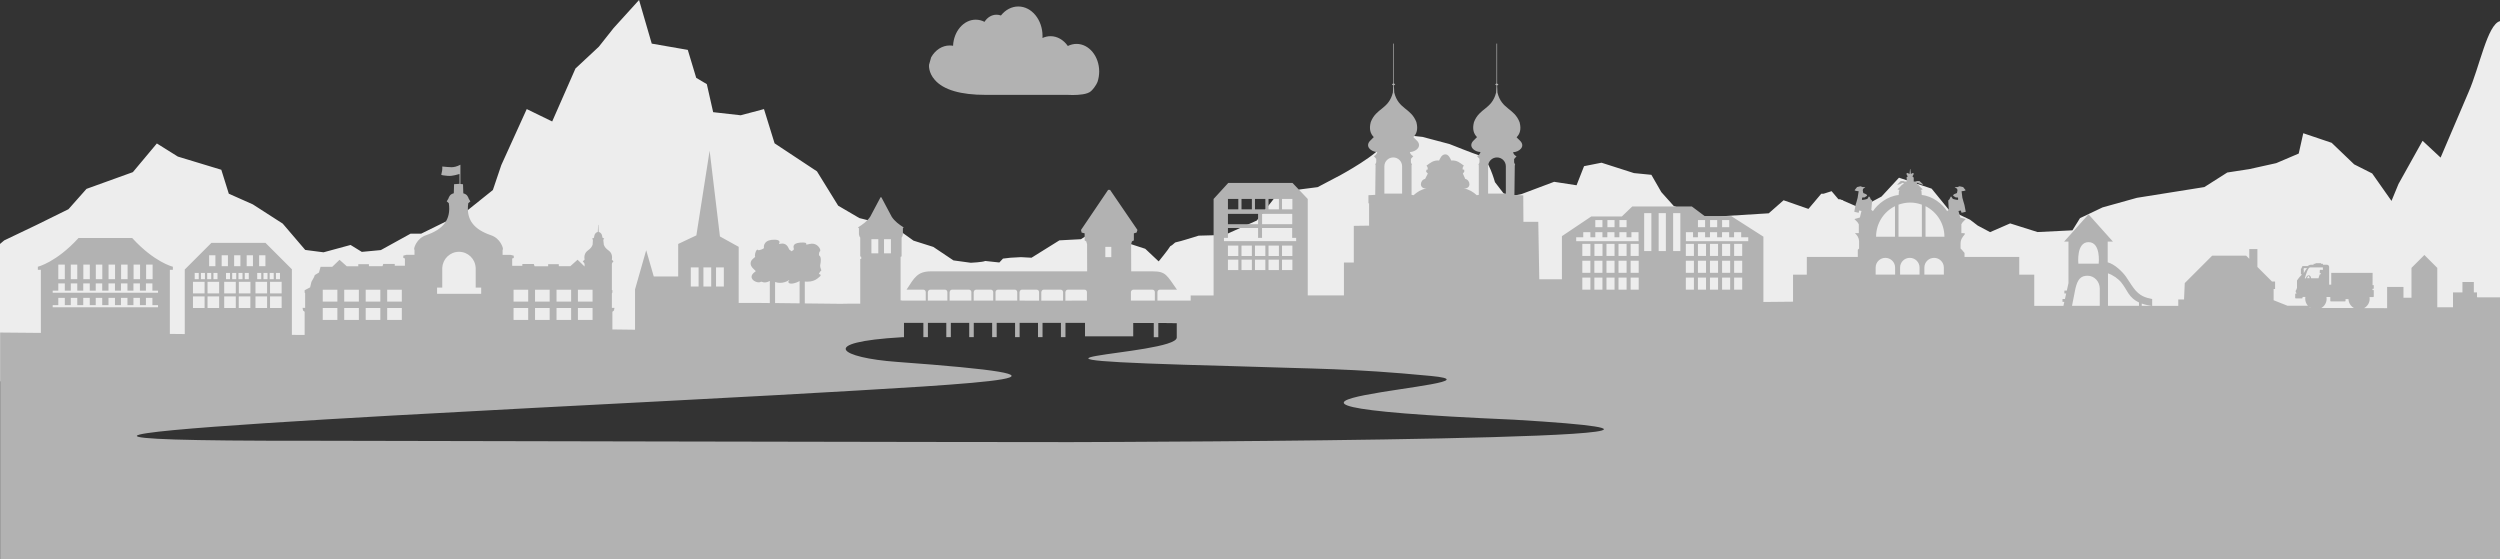
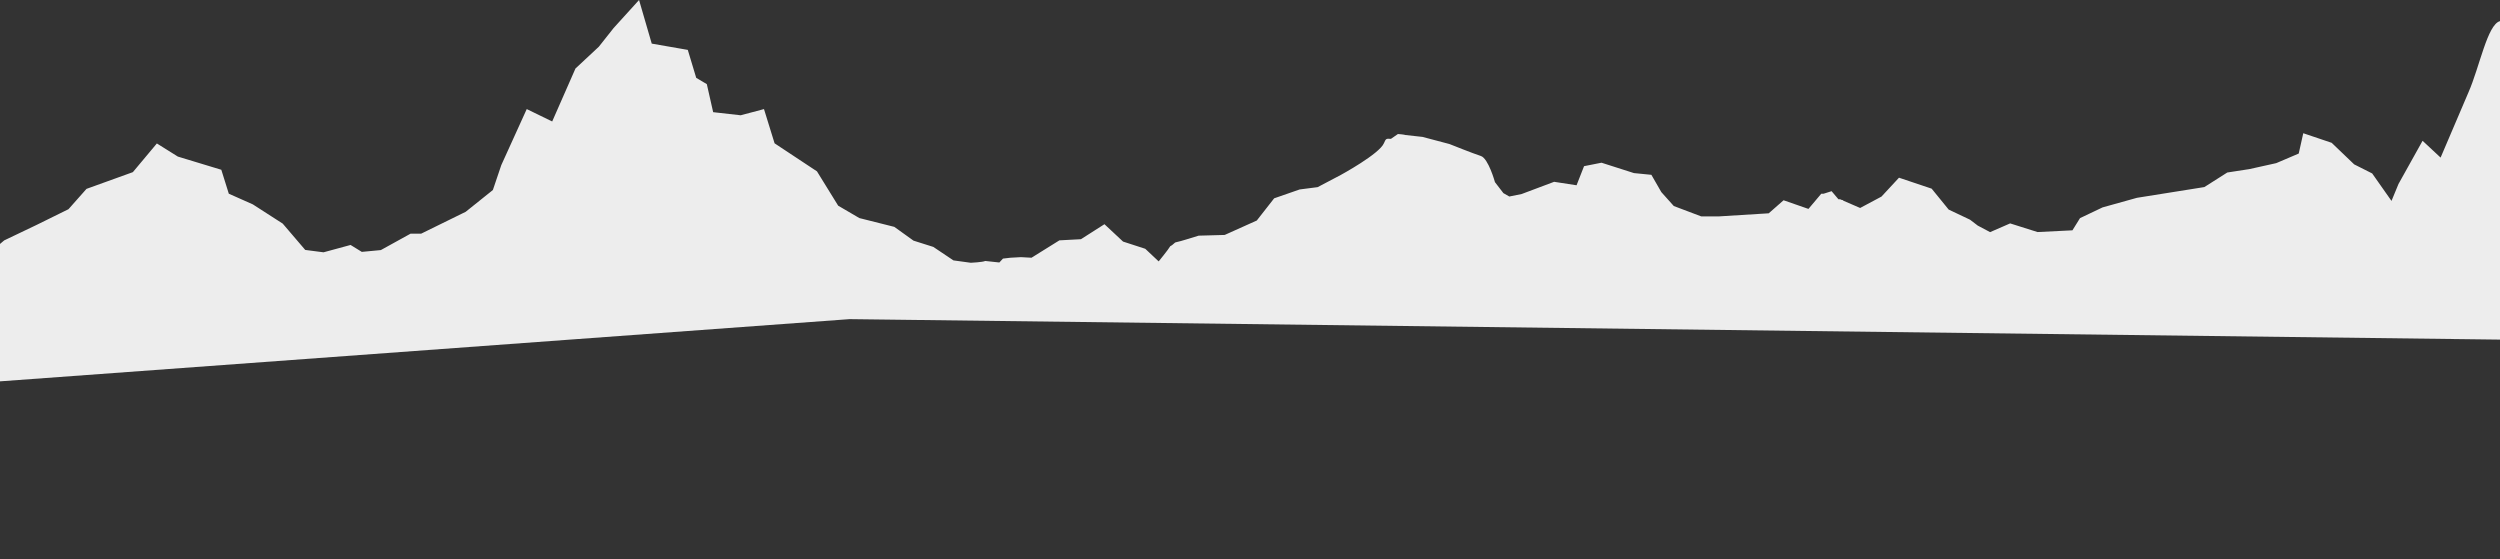
<svg xmlns="http://www.w3.org/2000/svg" xmlns:ns1="http://sodipodi.sourceforge.net/DTD/sodipodi-0.dtd" xmlns:ns2="http://www.inkscape.org/namespaces/inkscape" version="1.1" id="Silhouette_00000173853726704601079680000015818495073996090522_" x="0px" y="0px" viewBox="0 0 3468 776.1" xml:space="preserve" ns1:docname="silhouette_CH.svg" width="3468" height="776.1" ns2:version="1.1.2 (b8e25be833, 2022-02-05)">
  <rect x="0" y="0" width="3468" height="776.1" fill="#333333" stroke="none" />
  <defs id="defs14" />
  <ns1:namedview id="namedview12" pagecolor="#ffffff" bordercolor="#666666" borderopacity="1.0" ns2:pageshadow="2" ns2:pageopacity="0.0" ns2:pagecheckerboard="0" showgrid="false" fit-margin-top="0" fit-margin-left="0" fit-margin-right="0" fit-margin-bottom="0" ns2:zoom="0.45069204" ns2:cx="1732.8906" ns2:cy="137.56622" ns2:window-width="3840" ns2:window-height="2126" ns2:window-x="3829" ns2:window-y="-11" ns2:window-maximized="1" ns2:current-layer="Silhouette_00000173853726704601079680000015818495073996090522_" />
  <style type="text/css" id="style2">
	.st0{fill:#EDEDED;}
	.st1{fill:#B2B2B2;}
</style>
  <g id="Berge" transform="translate(0,-498.5)">
    <path class="st0" d="m 3424.3,626.5 c -6.9,15.8 -38.7,90.6 -38.7,90.6 l -25,-23.3 -33.4,59.9 -9.7,23.5 -26.8,-38.1 -25,-12.6 -31.2,-29.9 -39.4,-13.3 -6.3,28.2 -31.2,13.3 -37.4,8.3 -30.5,4.7 -31.8,20.2 -93.5,14.9 -47.7,13.3 -31.3,14.9 -10.5,16.9 -48.4,2.4 -38,-12 -27.8,12.1 -17.2,-9.1 -10.6,-8.1 -29.7,-14.1 -23.6,-29 -45.3,-15.2 -24.3,26.2 -29.6,15.8 -23.5,-10.2 -0.2,-0.6 -2,-0.4 -2,-0.9 h -2.4 l -9.5,-11.2 -11,3.5 h -3.3 l -17.8,21.1 -34.5,-12 -20.6,18.1 -69.4,4.3 H 2360 l -38.1,-14.4 -17.3,-19.3 -13.8,-24 -24.2,-2.4 -45,-14.4 -24.2,4.8 -10.4,26.5 -31.1,-4.8 -45,16.9 -17.2,3.5 -8.2,-4.7 -11.7,-15.2 c 0,0 -9.1,-32.9 -19.5,-36.3 -10.4,-3.3 -43.6,-16.6 -43.6,-16.6 l -37.4,-9.9 -23.6,-2.6 c 0,0 -1.9,-0.8 -10.5,-1.4 l -9.7,6.7 c -6.7,-0.4 -6.9,-0.5 -9.7,6 -6.2,14.9 -59.9,44.1 -59.9,44.1 l -32.1,16.9 -24.9,3.2 -35.4,12.3 -24.1,30.8 -44.5,20 -36.2,1 c 0,0 -26.8,8.5 -31.6,9.2 -1.7,0.2 -4.4,4.1 -7.7,5.4 -2.9,5 -16.1,21.1 -16.1,21.1 l -18.6,-17.5 -30.8,-10 -25.8,-24.1 -32.6,20.8 -29.9,1.6 -38.7,24.1 -14.6,-0.8 -14.6,0.8 -10.4,1.2 -5,5.4 -19.6,-2.1 c -3.3,1.7 -20,2.5 -20,2.5 l -24.1,-3.3 -27.9,-18.7 -27.5,-8.7 -26.6,-19.1 -48.5,-12.2 -29.4,-17.2 -29.4,-47.6 -58.8,-38.9 -14.7,-47.5 -32.3,8.6 -38.2,-4.3 -8.8,-38.9 -14.7,-8.7 -11.7,-38.8 -50,-8.7 -17.6,-60.5 -35.3,38.9 -20.5,25.9 -32.4,30.2 -32.3,73.5 -35.3,-17.2 -35.3,77.7 -11.7,34.6 -37.7,30.2 -61.7,30.3 h -14.7 l -41.3,22.8 -26.4,2.5 -15.6,-9.6 -37.5,10.2 -25.4,-3.3 L 392.2,808.7 350.7,782 317.4,767.2 307,734 246.7,715.7 217.6,697.5 184.3,737.3 120,760.5 95,788.7 51.4,810.2 5.8,832 0,836.9 v 5 185.6 L 1178.6,941.2 3468,969.6 V 527.8 c -17.5,4.6 -28.3,63.7 -43.7,98.7 z" id="path4" />
  </g>
  <g id="Wolke" transform="translate(0,-498.5)">
-     <path class="st1" d="m 1367.1,630.1 h 113.5 c 0.8,0.1 3.7,0.2 7.4,0.2 8.2,0 20.7,-0.8 25.5,-5.4 6.7,-6.4 9,-12.9 9.1,-13.2 1.4,-4.4 2.2,-9.2 2.2,-14 0,-21.1 -14.1,-38.3 -31.4,-38.3 -4.1,0 -8.3,1 -12.1,2.9 -5.9,-8.5 -14.7,-13.6 -24,-13.6 -3.8,0 -7.6,0.9 -11.2,2.5 0.1,-0.9 0.1,-1.8 0.1,-2.7 0,-22.6 -15.1,-41 -33.6,-41 -9.1,0 -17.8,4.5 -24.1,12.5 -2,-0.7 -4,-1.1 -6.1,-1.1 -6.6,0 -12.7,3.6 -16.7,9.9 -3.8,-2 -8,-3 -12.2,-3 -16.7,0 -30.5,16.1 -31.4,36.2 -1.6,-0.3 -3.1,-0.4 -4.7,-0.4 -10.3,0 -19.9,6.1 -25.7,16.4 l -2.8,9.9 -0.1,0.4 c -0.1,0.4 -1.2,10.8 8.1,21.2 12.1,13.7 35.8,20.6 70.2,20.6 z" id="path7" />
-   </g>
-   <path id="Silhouette" class="st1" d="m 3447.8,412.5 -11.7,-0.1 v -6.8 h -4.4 v -14.4 h -15.8 v 14.4 h -13.1 v 20.6 H 3381 v -54.6 l -17.9,-17.9 -17.9,17.9 V 413 h -11.1 v -15 h -22.7 v 29.5 l -31.9,-0.1 c 4.6,-2.5 7.7,-7.3 7.7,-12.9 0,-0.8 -0.1,-1.6 -0.2,-2.4 2.2,0 4.7,0 4.7,0 0,0 1.2,0 1.2,-0.8 v -8.5 c 0,-0.2 -0.2,-0.4 -0.4,-0.4 h -1.4 v -1.8 h 1.2 c 0,0 0.6,-0.1 0.6,-0.7 v -3.8 c 0,-0.8 -0.6,-0.6 -0.6,-0.6 h -1.1 v -0.1 c 0,0 0,-0.1 0,-0.1 l 0.1,-16.8 h -50.1 v 0 h -7.3 v 16.4 h -2.9 v -24 c 0.2,-3.9 -3.6,-3.7 -3.6,-3.7 0,0 -2,0 -5,0 v -1.3 h -2.6 v -0.8 h -7.8 v 0.8 h -2.6 v 1.3 c -1.1,0 -2.1,0 -3.2,0 -1.8,0 -3.4,0.7 -4.9,1.9 h -7.2 l -0.3,0.4 c 0,0.1 -0.9,1.3 -1.3,3 h -0.4 c -0.2,0 -0.3,0.2 -0.3,0.3 v 7.4 c 0,0.2 0.1,0.3 0.3,0.3 h 1.4 v 0 c -4.9,4.9 -7.1,8.6 -7.1,8.6 v 11 c -0.4,0.1 -0.7,0.3 -0.7,0.6 v 0.9 c -0.7,0.6 -1.2,1.5 -1.2,2.5 0,1 0.5,1.8 1.2,2.5 v 0.6 h -1 c -0.5,0 -0.8,0.3 -0.8,0.7 v 5.3 c 0,0.4 0.4,0.7 0.8,0.7 h 8.6 c 0.5,0 0.8,-0.3 0.8,-0.7 v -1.3 h 3.9 c -0.1,0.8 -0.2,1.6 -0.2,2.5 0,3.7 1.4,7.1 3.7,9.7 h -28.3 l -19.2,-7.6 v -15.6 h 2 v -10.4 h -4.3 l -20.2,-20.2 v -24.8 h -11.3 V 359 l -4.3,-4.3 h -47.2 l -38,38 -1,22.7 h -8 v 8.9 h -36.2 v -9.5 c -9.4,-1.9 -17.4,-4 -25.8,-15.3 -4.4,-5.9 -7,-10.7 -10.5,-15.6 -5.1,-7.2 -15.8,-17.5 -25.4,-20 v -28.7 h 7.3 l -33.9,-37.9 -33.9,37.9 h 6.1 v 55 2.2 h 0.1 c 0,0.1 -0.1,0.2 -0.1,0.3 l -2.3,10.4 h -3.4 v 1.8 0.4 1.8 h 2.5 l -1.7,7.7 h -3.4 v 1.8 0.4 1.8 h 2.5 l -1.2,5.5 h -40.5 V 381 h -20.8 v -24.6 h -75.9 v -5.5 l -3.7,-4.4 -1.8,-1.8 v -6.9 c 0,-11.7 12.9,-14.6 1.1,-14.4 v -12.3 l 1.8,-2.9 4.3,-4.3 -7.6,-2.2 -2.5,-9 3.2,-0.7 1.1,3.2 5.8,-1.4 c 0,0 -1.7,-8.7 -1.8,-9.4 -0.1,-0.7 -2.9,-9.4 -2.9,-10.1 0,-0.7 -1.1,-9 -1.1,-9 0,0 6.7,-0.5 5.4,-1.8 -1.3,-1.3 -3.2,-4 -3.2,-4 l -5,-1.1 -2.9,1.1 h -4 l 3.6,2.5 0.4,2.2 -0.7,3.6 -1.8,0.7 -2.5,1.1 c 0,0 -1.6,1.7 -0.7,2.2 0.9,0.4 3.6,2.2 3.6,2.2 0,0 2.7,-0.5 2.9,0.4 0.1,0.9 0.4,2.9 -0.4,2.9 -0.7,0 -3.5,-0.4 -4.3,-0.7 -0.9,-0.3 -2.5,-0.7 -2.5,-0.7 l -2.5,-3.6 -1.4,2.2 -0.7,1.8 -1.8,1.8 0.7,13 -2.2,1.8 c -6.9,-10.2 -19.9,-20.8 -35.3,-22.4 l -0.4,-6.1 -1.1,-0.7 2.9,-1.1 -3.2,-2.9 -2.9,-3.2 -2.5,-1.8 c 0,0 0.9,-1.2 1.4,-1.1 0.6,0.1 3.1,1.7 4,1.8 0.9,0.1 4,1.1 4,1.1 l -1.4,-1.8 -4,-3.6 h -3.2 l -2.2,0.7 h -2.5 v -4 -1.4 l -1.8,-1.8 c 0,0 0.7,-1.1 1.1,-1.8 0.4,-0.7 0.7,-1.2 0.7,-1.8 0,-0.6 -1.1,-1.1 -1.1,-1.1 l -2.9,1.4 -0.7,-6.9 h -0.4 l -0.7,6.9 -2.9,-1.4 c 0,0 -1.4,0.5 -1.4,1.1 0,0.6 0.3,1.1 0.7,1.8 0.4,0.7 1.1,1.8 1.1,1.8 l -1.8,1.8 0.4,1.4 v 4 h -2.9 l -1.8,-0.7 h -3.6 l -3.6,3.6 -1.4,1.8 c 0,0 3.1,-0.9 4,-1.1 0.9,-0.1 3,-1.7 3.6,-1.8 0.6,-0.1 1.8,1.1 1.8,1.1 l -2.9,1.8 -2.9,3.2 -3.2,2.9 3.2,1.1 -1.1,0.7 -0.4,6.1 c -15.4,1.6 -28.8,12.2 -35.7,22.4 l -2.2,-1.8 1.1,-13 -2.2,-1.8 -0.4,-1.8 -1.8,-2.2 -2.2,3.6 c 0,0 -1.7,0.4 -2.5,0.7 -0.9,0.3 -4,0.7 -4.7,0.7 -0.7,0 -0.1,-2 0,-2.9 0.1,-0.9 2.9,-0.4 2.9,-0.4 0,0 2.8,-1.7 3.6,-2.2 0.8,-0.5 -0.7,-2.2 -0.7,-2.2 l -2.5,-1.1 -1.8,-0.7 -0.7,-3.6 0.4,-2.2 3.2,-2.5 h -3.6 l -3.2,-1.1 -4.7,1.1 c 0,0 -2,2.7 -3.2,4 -1.3,1.3 5.4,1.8 5.4,1.8 0,0 -1.4,8.3 -1.4,9 0,0.7 -2.7,9.4 -2.9,10.1 -0.1,0.7 -1.8,9.4 -1.8,9.4 l 6.1,1.4 0.7,-3.2 3.2,0.7 -2.2,9 -7.6,2.2 4.3,4.3 1.8,2.9 v 12.3 c -11.4,0 -0.7,-1.1 0.4,11.2 v 10.1 l -1.8,1.8 v 9.9 h -70.7 V 381 h -19.1 v 37.5 l -41.1,0.4 v -90.6 l -44.6,-28.5 h -36.8 l -17.9,-13.4 h -82.6 l -14.5,13.9 h -42.4 l -40.7,27.3 v 59.8 h -31.4 l -1.4,-79.7 h -20.6 l -0.2,-30.6 V 271 l -12.3,-0.5 0.5,-41 0.5,-0.9 -1.4,-3.3 v -4.7 l 3.3,-3.8 c -2.7,-1 -4.6,-4 -4.7,-5.7 8.1,-0.1 18.3,-8 9,-16.5 -2,-1.8 -2.8,-2.8 -4.2,-4.2 4.5,-4.5 6.8,-10.8 4.2,-20.8 -7.6,-19.8 -24.8,-17.6 -30.7,-41 l -0.5,-9.9 1.9,-1.4 -1.9,-1.4 V 60.5 h -0.9 v 55.2 l -1.9,1.4 1.9,1.4 -0.5,9.9 c -5.9,23.4 -23.1,21.2 -30.7,41 -2.6,10 -0.3,16.2 4.2,20.8 -1.4,1.4 -2.3,2.4 -4.2,4.2 -9.3,8.5 0.8,16.4 9,16.5 -0.2,1.6 -2,4.7 -4.7,5.7 l 3.3,3.8 v 4.7 l -1.4,3.3 0.5,0.9 v 41 l -2.8,0.5 c -4.8,-4.4 -10.7,-8.1 -17.9,-9.4 10.6,0.8 9.3,-11.7 1.9,-13.2 l -3.3,-7.5 1.9,-2.4 v -2.8 l -2.4,-0.5 0.5,-3.3 1.4,-1.9 c -5,-3.6 -9.6,-7.9 -17.5,-7.1 l -1.4,-2.8 -1.4,-2.4 c -3.3,-5 -8.6,-3.9 -11.3,0 l -1.4,2.4 -1.4,2.8 c -7.8,-0.8 -12.5,3.4 -17.5,7.1 l 1.4,1.9 0.5,3.3 -1.9,0.5 -0.5,2.8 2.4,2.4 -3.8,7.5 c -7.4,1.5 -8.8,14 1.9,13.2 -7.3,1.3 -13.1,5 -17.9,9.4 l -2.8,-0.5 v -41 l 0.5,-0.9 -1.4,-3.3 v -4.7 l 3.3,-3.8 c -2.7,-1 -4.6,-4 -4.7,-5.7 8.1,-0.1 18.3,-8 9,-16.5 -2,-1.8 -2.8,-2.8 -4.2,-4.2 4.5,-4.5 6.8,-10.8 4.2,-20.8 -7.6,-19.8 -24.8,-17.6 -30.7,-41 l -0.5,-9.9 1.9,-1.4 -1.9,-1.4 V 60.5 h -0.9 v 55.2 l -1.9,1.4 1.9,1.4 -0.5,9.9 c -5.9,23.4 -23.1,21.2 -30.7,41 -2.6,10 -0.3,16.2 4.2,20.8 -1.4,1.4 -2.3,2.4 -4.2,4.2 -9.3,8.5 0.8,16.4 9,16.5 -0.2,1.6 -2,4.7 -4.7,5.7 l 3.3,3.8 v 4.7 l -1.4,3.3 0.5,0.9 -0.5,41 -9.4,0.5 v 11.3 h 0.9 V 313 l -21.2,0.3 v 50.9 h -13.7 v 45.6 h -50.2 V 276 L 1793,253.8 h -89.2 l -20.3,22.2 v 133.9 h -31.8 v 7.1 h -6.6 -39.5 v -11.8 c 0,-1.9 1.5,-3.4 3.4,-3.4 h 23.7 c -14.3,-20.2 -15.3,-25.4 -34.1,-25.4 h -29.4 l -0.1,-37.5 1.1,-4 2.7,-1.4 v -9.8 l 3.8,-1.1 1.2,-3.6 -38,-55.6 h -2.7 l -37.6,55.6 0.8,3.6 4.2,1.1 v 9.8 l 2.3,1.4 1.1,4 0.1,37.5 h -216.4 c -18.8,0 -23.2,8.4 -34.1,25.4 h 23.2 c 1.9,0 3.4,1.5 3.4,3.4 V 417 h -33.5 v -0.4 h -1.4 v -60.3 l 1.4,-0.7 v -26 l 1.1,-1.8 0.7,-2.9 v -8.3 l 1.1,-1.1 c -6.5,-4.1 -12.5,-8.6 -16.6,-14.8 l -14.4,-27.1 h -1.1 l -14.4,27.1 c -4.1,6.1 -10.4,10.7 -17,14.8 l 1.4,1.1 v 8.3 l 0.7,2.9 1.1,1.8 v 26 l 1.4,0.7 v 2.9 h -1.4 v 62.1 l -12.5,-0.1 -12,0.2 h -7.2 l -45.2,-0.5 v -30.3 c 3.5,0.3 11.4,0.6 17.5,-4.2 4,-3.1 4.8,-3.8 4.4,-5 -0.3,-1 -1.4,-1.1 -1.9,-1.1 -0.1,0 -0.3,0 -0.5,0 0.1,-0.4 0.4,-1.5 2.1,-4 0,0 0,0 0,0 0.2,0 0.4,-0.1 0.6,-0.2 0.3,-0.2 0.8,-0.6 0.6,-1.6 v 0 l -0.1,-0.3 c 0,0 0,0 0,-0.1 l -0.2,-0.4 c -0.6,-1.5 -1.6,-4.3 -1,-6.7 0.6,-2.3 1.9,-11.1 -1.7,-12.7 -0.3,-0.9 0,-4 0.5,-5 0.4,-0.2 0.8,-0.5 1,-0.9 0.7,-1.5 -0.4,-3.9 -1.8,-5.7 -1.4,-1.8 -5.5,-5.9 -12.5,-4.3 -2.5,0.6 -4,0.8 -5,1 0.2,-0.5 0.2,-1 0,-1.6 -0.6,-1.2 -2.4,-1.4 -4.2,-1.4 -6.8,0 -10.8,1 -12.5,3.2 -1.4,1.8 -0.9,3.7 -0.6,4.9 0.5,1.8 -0.4,2.9 -3.8,4.1 -0.5,-1.6 -1.5,-1.9 -2.1,-2 -0.2,-0.3 -0.6,-1.1 -0.9,-1.6 -1.4,-3 -4,-8.6 -12.1,-6.8 -0.8,0.2 -1.3,0.3 -1.7,0.3 0.5,-1 1.3,-2.5 0.5,-3.9 -0.9,-1.4 -3,-2.1 -6.9,-2.1 -6,0 -10.3,1.5 -12.6,4.5 -1.9,2.4 -2.1,5.3 -1.7,7.1 -0.7,1.2 -6.2,3.2 -7.8,3 -0.3,-0.5 -0.8,-0.7 -1,-0.7 -0.4,-0.1 -1.1,0 -1.7,0.9 -1.1,1.5 -2.8,6.6 -1.7,9 -0.2,0.3 -1,0.9 -1.5,1.4 -2.1,1.6 -5.2,4.1 -4.8,8.5 0.3,3.4 2.9,5.8 4.9,7.7 0.8,0.7 2.2,2 2.1,2.4 0,0 -0.1,0.2 -0.6,0.5 -6.9,4.7 -5.2,8.8 -4.1,10.4 2.3,3.5 8.9,5.6 11.6,3.8 0.6,-0.4 1,-0.3 2.1,0.1 2,0.7 4.8,1.7 10.6,-1.4 v 30.7 l -18,-0.2 h -25.2 V 342.4 L 998.7,328 984.4,209 966,326.5 940.8,338.4 v 45.1 h -33.9 l -10.5,-36.4 -15.5,54.4 v 55.9 L 849.5,457 v -24.5 l 2.2,-1.8 0.7,-3.6 h -3.6 v -20.2 l 0.7,-1.1 v -3.2 l -0.7,-0.4 v -36.1 l 0.4,-1.4 1.8,-2.2 -2.2,-2.2 c 0.6,-4.1 0.4,-9.1 -4.3,-12.6 -4.3,-3.2 -5.8,-5.2 -6.9,-8.3 l -0.7,-6.9 1.1,-1.1 v -0.7 l -1.4,-0.4 c -2.1,-0.4 0.3,-6.4 -6.1,-8.7 l -0.4,-9.7 h -0.4 l -0.4,9.7 c -6.5,2.3 -4.1,8.3 -6.1,8.7 l -1.4,0.4 -0.4,0.7 1.1,1.1 -0.4,6.9 c -1.1,3.1 -2.6,5.1 -6.9,8.3 -4.7,3.5 -4.9,8.6 -4.3,12.6 l -2.5,2.2 1.8,2.2 0.7,1.4 v 3.6 l -9.7,-9.4 -10.1,9 h -15.9 v -2.8 h -14.8 v 2.9 h -18.8 l -1.1,-3.2 h -15.9 v 2.5 h -14.1 v -10.1 l 2.2,-0.7 v -3.2 l -4.3,-1.1 h -11.2 v -6.5 l 0.4,-1.4 v -1.4 c 0,0 -2.9,-13.4 -16.6,-18 -23.1,-7.9 -34.8,-21.1 -31.4,-44.4 l 2.9,-2.5 -2.2,-3.6 c -1.2,-3.3 -2.5,-6.3 -7.6,-7.6 l -0.4,-12.6 -3.6,-0.4 v -26.7 c -9.9,5.1 -14.2,3.3 -25.2,2.5 0.4,4.1 -0.5,7.7 -1.4,11.5 l 2.2,0.7 c 10.7,1.6 13.2,0.9 23.1,-1.8 v 13.7 H 636 l -6.1,0.4 -0.4,12.6 c -5.1,1.3 -6.4,4.3 -7.6,7.6 l -2.2,3.6 2.9,2.5 c 3.4,23.2 -8.2,36.5 -31.4,44.4 -13.7,4.6 -16.6,18 -16.6,18 v 1.4 l 0.4,1.4 v 6.5 h -11.2 l -4.3,1.1 v 3.2 l 2.2,0.7 v 10.1 h -14.1 v -2.5 h -15.9 l -1.1,3.2 h -18.8 v -2.8 H 497 v 2.9 h -15.9 l -10.1,-9 -10.1,9.7 h -16.2 l -2.2,7.9 -5.8,3.6 -1.1,2.9 -3.6,6.5 -1.8,7.6 -7.6,4 v 3.2 l 0.7,1.1 v 20.2 h -3.6 l 0.7,3.6 2.2,1.8 v 32.1 h -0.4 -9.7 l -7.6,-0.1 v -91 l -36.6,-36.6 h -75 l -37,37 v 89.5 l -20.7,-0.2 v -88.9 h 4.2 V 370 c 0,0 -25.5,-6 -56.4,-39.8 h -35.6 -3.3 -35.6 C 78,364 52.5,370 52.5,370 v 4.3 h 4.2 v 87.5 L 0.2,461.3 v 314.6 l 6.9,0.2 H 47 90.4 110.8 125 145.2 184.5 3468 V 412.5 Z M 2388.9,305.3 h 9.9 v 9.9 h -9.9 z m -16.7,0 h 9.9 v 9.9 h -9.9 z m -16.8,0 h 9.9 v 9.9 h -9.9 z m -108.9,0 h 9.9 v 9.9 h -9.9 z m -16.7,0 h 9.9 v 9.9 h -9.9 z m -16.8,0 h 9.9 v 9.9 h -9.9 z m -148.7,-74.6 c 0,-6.8 5.5,-12.3 12.3,-12.3 6.8,0 12.3,5.5 12.3,12.3 v 37.9 h -24.6 z m -143.9,0 c 0,-6.8 5.5,-12.3 12.3,-12.3 6.8,0 12.3,5.5 12.3,12.3 v 37.9 h -24.6 z m -142,45.3 h 14.4 v 14.4 h -14.4 z m 14.2,20.7 V 311 h -41.8 V 296.7 Z M 1759.7,276 h 14.4 v 14.4 h -14.4 z m -18.8,0 h 14.4 v 14.4 h -14.4 z m -18.7,0 h 14.4 v 14.4 h -14.4 z m -18.8,0 h 14.4 v 14.4 h -14.4 z m 0,20.7 h 41.8 V 311 h -41.8 z m -5.5,33.3 h 5.5 v -13.7 h 41.8 V 330 h 5.5 v -13.7 h 41.8 V 330 h 5.5 v 4.5 h -100.1 z m 80.5,25.1 v -14.4 h 14.4 v 14.4 z m 14.4,5.1 v 14.4 h -14.4 v -14.4 z m -33.1,-5.1 v -14.4 h 14.4 v 14.4 z m 14.4,5.1 v 14.4 h -14.4 v -14.4 z m -33.2,-5.1 v -14.4 h 14.4 v 14.4 z m 14.4,5.1 v 14.4 h -14.4 v -14.4 z m -33.1,-5.1 v -14.4 h 14.4 v 14.4 z m 14.4,5.1 v 14.4 h -14.4 v -14.4 z m -33.2,-5.1 v -14.4 h 14.4 v 14.4 z m 14.4,5.1 v 14.4 h -14.4 v -14.4 z m -145.5,41.6 h 26.3 c 1.9,0 3.4,1.5 3.4,3.4 V 417 h -33.2 v -11.8 c 0.1,-1.9 1.7,-3.4 3.5,-3.4 z m -3.4,0 v 0.6 z m -35.6,-59.3 h 8.3 v 14.2 h -8.3 z m -55.3,62.7 c 0,-1.9 1.5,-3.4 3.4,-3.4 h 23 c 1.9,0 3.4,1.5 3.4,3.4 v -3.4 0 15.2 h -21.4 v 0.1 h -8.5 v -11.9 z m -33.4,0 c 0,-1.9 1.5,-3.4 3.4,-3.4 h 23.3 c 1.9,0 3.4,1.5 3.4,3.4 v 11.9 h -30.2 v -11.9 z m -30.2,0 c 0,-1.9 1.5,-3.4 3.4,-3.4 h 20.2 c 1.9,0 3.4,1.5 3.4,3.4 v 11.9 h -19.7 V 417 h -7.4 v -11.8 z m -33.4,0 c 0,-1.9 1.5,-3.4 3.4,-3.4 h 23.3 c 1.9,0 3.4,1.5 3.4,3.4 V 417 H 1381 Z m -30.2,0 c 0,-1.9 1.5,-3.4 3.4,-3.4 h 20.2 c 1.9,0 3.4,1.5 3.4,3.4 V 417 h -27.1 v -11.8 z m -33.4,0 c 0,-1.9 1.5,-3.4 3.4,-3.4 h 23.3 c 1.9,0 3.4,1.5 3.4,3.4 V 417 h -30.2 v -11.8 z m -30.2,0 c 0,-1.9 1.5,-3.4 3.4,-3.4 h 20.2 c 1.9,0 3.4,1.5 3.4,3.4 V 417 h -27.1 v -11.8 z m -60.9,-73.4 h 9.6 v 19.6 h -9.6 z m -17.5,0 h 9.6 v 19.6 h -9.6 z m -133.7,59.4 c 4.1,1.4 11.4,2.5 19.5,-2.6 0.1,0.2 0.2,0.4 0.2,0.5 -1.4,1 -1.4,2.2 -0.9,3 1.5,2.3 8.1,1.7 15.3,-2.2 v 30.9 l -34,-0.4 v -29.2 z m -81.8,-20.3 h 10.8 v 26.6 h -10.8 z m -17.5,0 h 10.8 v 26.6 h -10.8 z m -17.5,0 h 10.8 v 26.6 h -10.8 z m -156.6,31 H 822 v 16.5 h -20.3 z m 0,25.4 H 822 v 16.5 H 801.7 Z M 772,401.9 h 20.3 v 16.5 H 772 Z m 0,25.4 h 20.3 v 16.5 H 772 Z m -29.8,-25.4 h 20.3 v 16.5 h -20.3 z m 0,25.4 h 20.3 v 16.5 h -20.3 z m -29.8,-25.4 h 20.3 v 16.5 h -20.3 z m 0,25.4 h 20.3 v 16.5 H 712.4 Z M 606.3,399 h 7.2 v -27.9 h 0.1 c 0.7,-12.1 10.8,-21.8 23.1,-21.8 12.3,0 22.4,9.6 23.1,21.8 h 0.1 V 399 h 7.6 v 8.6 h -61.2 z m -69.2,2.9 h 20.3 v 16.5 h -20.3 z m 0,25.4 h 20.3 v 16.5 h -20.3 z m -29.8,-25.4 h 20.3 v 16.5 h -20.3 z m 0,25.4 h 20.3 v 16.5 h -20.3 z m -29.8,-25.4 h 20.3 v 16.5 h -20.3 z m 0,25.4 h 20.3 v 16.5 H 477.5 Z M 447.8,401.9 H 468 v 16.5 h -20.3 v -16.5 z m 0,25.4 H 468 v 16.5 H 447.7 V 427.3 Z M 374.6,407 v -16.1 h 16.1 V 407 Z m 16.1,4.2 v 16.1 h -16.1 v -16.1 z m -7.9,-32.6 h 5.6 v 8.7 h -5.6 z m -8.7,0 h 5.6 v 8.7 h -5.6 z m -3,0 v 8.7 h -5.6 v -8.7 z m -11.6,-24.5 h 8.7 v 15.2 h -8.7 z m -2.7,24.5 h 5.6 v 8.7 h -5.6 z m -2.4,12.3 h 16.1 V 407 h -16.1 z m 0,20.3 h 16.1 v 16.1 h -16.1 z m -12.2,-57.1 h 8.7 v 15.2 h -8.7 z M 331.3,407 v -16.1 h 16.1 V 407 Z m 16,4.2 v 16.1 h -16.1 v -16.1 z m -7.8,-32.6 h 5.6 v 8.7 h -5.6 z m -3.1,8.7 h -5.6 v -8.7 h 5.6 z m -11.6,-33.2 h 8.7 v 15.2 h -8.7 z m -2.7,24.5 h 5.6 v 8.7 h -5.6 z M 311,407 v -16.1 h 16.1 V 407 Z m 16.1,4.2 v 16.1 H 311 v -16.1 z m -8,-23.9 h -5.6 v -8.7 h 5.6 z m -11.6,-33.2 h 8.7 v 15.2 h -8.7 z M 287.9,407 V 390.9 H 304 V 407 Z m 16.1,4.2 v 16.1 h -16.1 v -16.1 z m -2.3,-23.9 h -5.6 v -8.7 h 5.6 z m -11.6,-33.2 h 8.7 v 15.2 h -8.7 z m -2.7,24.5 h 5.6 v 8.7 h -5.6 z m -8.7,0 h 5.6 v 8.7 h -5.6 z m -8.6,0 h 5.6 v 8.7 h -5.6 z m -2.4,12.3 h 16.1 V 407 h -16.1 z m 0,20.3 h 16.1 v 16.1 h -16.1 z m -65,-44.1 h 9 v 20.2 h -9 z m -17.4,0 h 9 v 20.2 h -9 z m -17.3,0 h 9 v 20.2 h -9 z m -17.4,0 h 9 v 20.2 h -9 z m -17.7,0 h 9 v 20.2 h -9 z m -17.3,0 h 9 v 20.2 h -9 z m -17.4,0 h 9 v 20.2 h -9 z m -17.3,0 h 9 v 20.2 h -9 z m -7.8,36.1 h 7.8 v -10.1 h 9 v 10.1 h 8.3 v -10.1 h 9 v 10.1 h 8.3 v -10.1 h 9 v 10.1 h 8.3 v -10.1 h 9 v 10.1 h 2.7 3.3 2.7 v -10.1 h 9 v 10.1 h 8.3 v -10.1 h 9 v 10.1 h 8.3 v -10.1 h 9 v 10.1 h 8.3 v -10.1 h 9 v 10.1 h 7.8 v 2.9 h -71.6 -3.3 -71.2 z m 74.8,23 h -3.3 -71.5 v -2.9 h 7.8 v -10.1 h 9 v 10.1 h 8.3 v -10.1 h 9 v 10.1 h 8.3 v -10.1 h 9 v 10.1 h 8.3 v -10.1 h 9 v 10.1 h 2.7 3.3 2.7 v -10.1 h 9 v 10.1 h 8.3 v -10.1 h 9 v 10.1 h 8.3 v -10.1 h 9 v 10.1 h 8.3 v -10.1 h 9 v 10.1 h 7.8 v 2.9 z m 1336.9,187.1 c -78.1,0.2 -1056.7,-1.9 -1056.7,-1.9 -695.9,0.9 321.8,-44.9 647.2,-63.2 325.3,-18.3 457.3,-25 168.7,-46.2 -77.8,-5.7 -112.5,-27.2 7,-34.2 h 3 v -19.9 h 26.9 v 19.8 h 6.3 v -19.8 h 25.5 v 19.8 h 6.3 v -19.8 h 25.5 v 19.8 h 6.3 v -19.8 h 25.5 v 19.8 h 6.3 v -19.8 h 25.5 v 19.8 h 6.3 v -19.8 h 25.5 v 19.8 h 6.3 v -19.8 h 25.5 v 19.8 h 6.3 v -19.8 h 27.1 v 18.7 h 2.9 v 0 h 61 v 0 h 3 V 448 h 28.5 v 19.8 h 6.3 V 448 h 25.6 v 18.7 c 0,0.5 0,1.4 0,1.5 0,25.3 -322.1,29.2 77.7,39.7 119.1,4.1 161.5,2.8 274.7,13.6 134.9,12.8 -416,37.6 115.6,60.7 470.3,28 -537.5,30.9 -615.6,31.1 z m 721.4,-251.6 v 16.7 H 2195 V 361.7 Z M 2195,355 v -16.7 h 11.2 V 355 Z m 11.2,30.1 v 16.7 H 2195 v -16.7 z m 16.7,-23.4 v 16.7 h -11.2 V 361.7 Z M 2211.8,355 V 338.3 H 2223 V 355 Z m 11.1,30.1 v 16.7 h -11.2 v -16.7 z m 16.8,16.7 h -11.2 v -16.7 h 11.2 z m 0,-23.4 h -11.2 v -16.7 h 11.2 z m 0,-23.4 h -11.2 v -16.7 h 11.2 z m 16.7,46.8 h -11.2 v -16.7 h 11.2 z m 0,-23.4 h -11.2 v -16.7 h 11.2 z m 0,-23.4 h -11.2 v -16.7 h 11.2 z m 16.7,46.8 H 2262 v -16.7 h 11.2 v 16.7 z m 0,-23.4 H 2262 v -16.7 h 11.2 v 16.7 z m 0,-23.4 H 2262 v -16.7 h 11.2 V 355 Z m 0,-23 v 2.6 h -86.6 v -5.5 h 9.8 v -7 h 9.9 v 7 h 6.8 v -7 h 9.9 v 7 h 6.8 v -7 h 9.9 v 7 h 6.8 v -7 h 9.9 v 7 h 6.8 v -7 h 9.9 v 9.9 z m 17.7,16.3 h -10 v -52.7 h 10 z m 20.1,0 h -10 v -52.7 h 10 z m 20.1,0 h -10 v -52.7 h 10 z m 18.8,53.5 h -11.2 v -16.7 h 11.2 z m 0,-23.4 h -11.2 v -16.7 h 11.2 z m 0,-23.4 h -11.2 v -16.7 h 11.2 z m 16.8,46.8 h -11.2 v -16.7 h 11.2 z m 0,-23.4 h -11.2 v -16.7 h 11.2 z m 0,-23.4 h -11.2 v -16.7 h 11.2 z m 16.7,46.8 h -11.2 v -16.7 h 11.2 z m 0,-23.4 h -11.2 v -16.7 h 11.2 z m 0,-23.4 h -11.2 v -16.7 h 11.2 z m 16.8,46.8 h -11.2 v -16.7 h 11.2 z m 0,-23.4 h -11.2 v -16.7 h 11.2 z m 0,-23.4 h -11.2 v -16.7 h 11.2 z m 16.7,46.8 h -11.2 v -16.7 h 11.2 z m 0,-23.4 h -11.2 v -16.7 h 11.2 z m 0,-23.4 h -11.2 v -16.7 h 11.2 z m 8.5,-20.4 h -86.6 v -2.6 -9.9 h 9.9 v 7 h 6.8 v -7 h 9.9 v 7 h 6.8 v -7 h 9.9 v 7 h 6.8 v -7 h 9.9 v 7 h 6.8 v -7 h 9.9 v 7 h 9.8 v 5.5 z M 2628.7,286 v 42.4 h -26.2 c 0,-18.5 10.6,-34.6 26.2,-42.4 z m 0.2,94.9 h -27 v -9.8 c 0,-7.4 6,-13.4 13.5,-13.4 7.4,0 13.5,6 13.5,13.4 z m 33.9,0 h -27 v -9.8 c 0,-7.4 6,-13.4 13.5,-13.4 7.4,0 13.5,6 13.5,13.4 z m 3.3,-52.5 h -32.5 v -44.5 c 5.1,-1.8 10.5,-2.9 16.2,-2.9 5.7,0 11.2,1.1 16.2,2.9 v 44.5 z m 30.4,52.5 h -27 v -9.8 c 0,-7.4 6,-13.4 13.5,-13.4 7.4,0 13.5,6 13.5,13.4 z m -25.4,-52.5 V 286 c 15.5,7.8 26.2,23.8 26.2,42.4 z m 226.1,7.5 c 17.5,0 14.1,29.9 14.1,29.9 h -28.2 c 0,0 -3.2,-29.9 14.1,-29.9 z m 15.7,88.3 h -38.6 l 4.7,-23.8 c 3.1,-13.3 7.6,-17.9 16.9,-17.9 9.3,0 16.9,8 16.9,17.9 v 23.8 z m 54.2,0 h -42.9 v -34 -4.2 -6.8 c 6.8,2.2 14.5,7.6 18.7,13 4.3,5.6 6,9 9.4,14.4 3.9,6.2 9.1,10.3 14.9,13 v 4.6 z m 3.9,0 v -3.1 c 4.4,1.6 9,2.5 13.6,3.1 z m 224.4,-50.4 v 0 c 0.1,-0.8 0.4,-1.4 0.7,-1.8 h 4.3 c -1.8,1.9 -3.3,4.5 -4.6,7 v -4.9 c 0,-0.2 -0.2,-0.3 -0.4,-0.3 z m 5,12.2 c 0.1,-0.3 0.2,-0.7 0.3,-1 0.2,-0.5 0.4,-1 0.7,-1.4 0.1,-0.1 0.1,-0.1 0.2,-0.2 0,0 0.1,-0.1 0.1,-0.1 0,0 0.1,0 0.1,-0.1 0,0 0.1,-0.1 0.1,-0.1 0,0 0,0 0.1,0 0,0 0.1,0 0.1,-0.1 0,0 0.1,0 0.1,0 0,0 0,0 0,0 v 0 c 0,0 0.1,0 0.1,0 0,0 0.1,0 0.1,0 0,0 0,0 0,0 0,0 0,0 0,0 0,0 0.1,0 0.1,0 0,0 0.1,0 0.1,0 0.2,0.1 0.2,0.1 0.3,0.2 0.2,0.2 0.3,0.3 0.4,0.5 0,0 0,0 0,0 0,0 0,0 0,0 0,0 0,0.1 0.1,0.1 0.1,0.1 0.1,0.2 0.1,0.3 0.3,0.6 0.4,1.2 0.5,1.8 h -3.6 z m 3.7,41.2 v -0.8 c 0.4,0.3 0.8,0.6 1.2,0.8 z m 15.5,-46.8 h -0.9 c -0.5,0 -1,0.4 -1,0.9 l -1.5,4.7 H 3206 c -0.1,-0.6 -0.2,-1.1 -0.4,-1.6 -0.3,-0.8 -0.7,-1.8 -1.7,-2.2 -1.3,-0.6 -2.9,-0.1 -3.7,0.9 -0.8,0.8 -1.1,1.9 -1.4,3 h -1.6 c 1.8,-5.8 4.4,-15.2 7.5,-15.2 3.6,0 17.6,0 17.6,0 v 3.5 l -3.3,-0.2 c -0.5,0 -1,0.4 -1,0.9 l -0.1,3.1 c 0,0.5 0.3,1 0.9,1 h 0.9 z m 0.5,46.9 c 4.4,-2.6 7.4,-7.3 7.4,-12.8 0,-0.8 -0.1,-1.7 -0.2,-2.5 h 3.7 l 1,0.1 h 0.6 v 5.3 c 0,0.4 0.3,0.7 0.7,0.7 h 19.7 c 0.4,0 0.7,-0.3 0.7,-0.7 V 415 h 4.1 c 0.2,5.3 3.2,9.8 7.6,12.3 z" />
+     </g>
</svg>